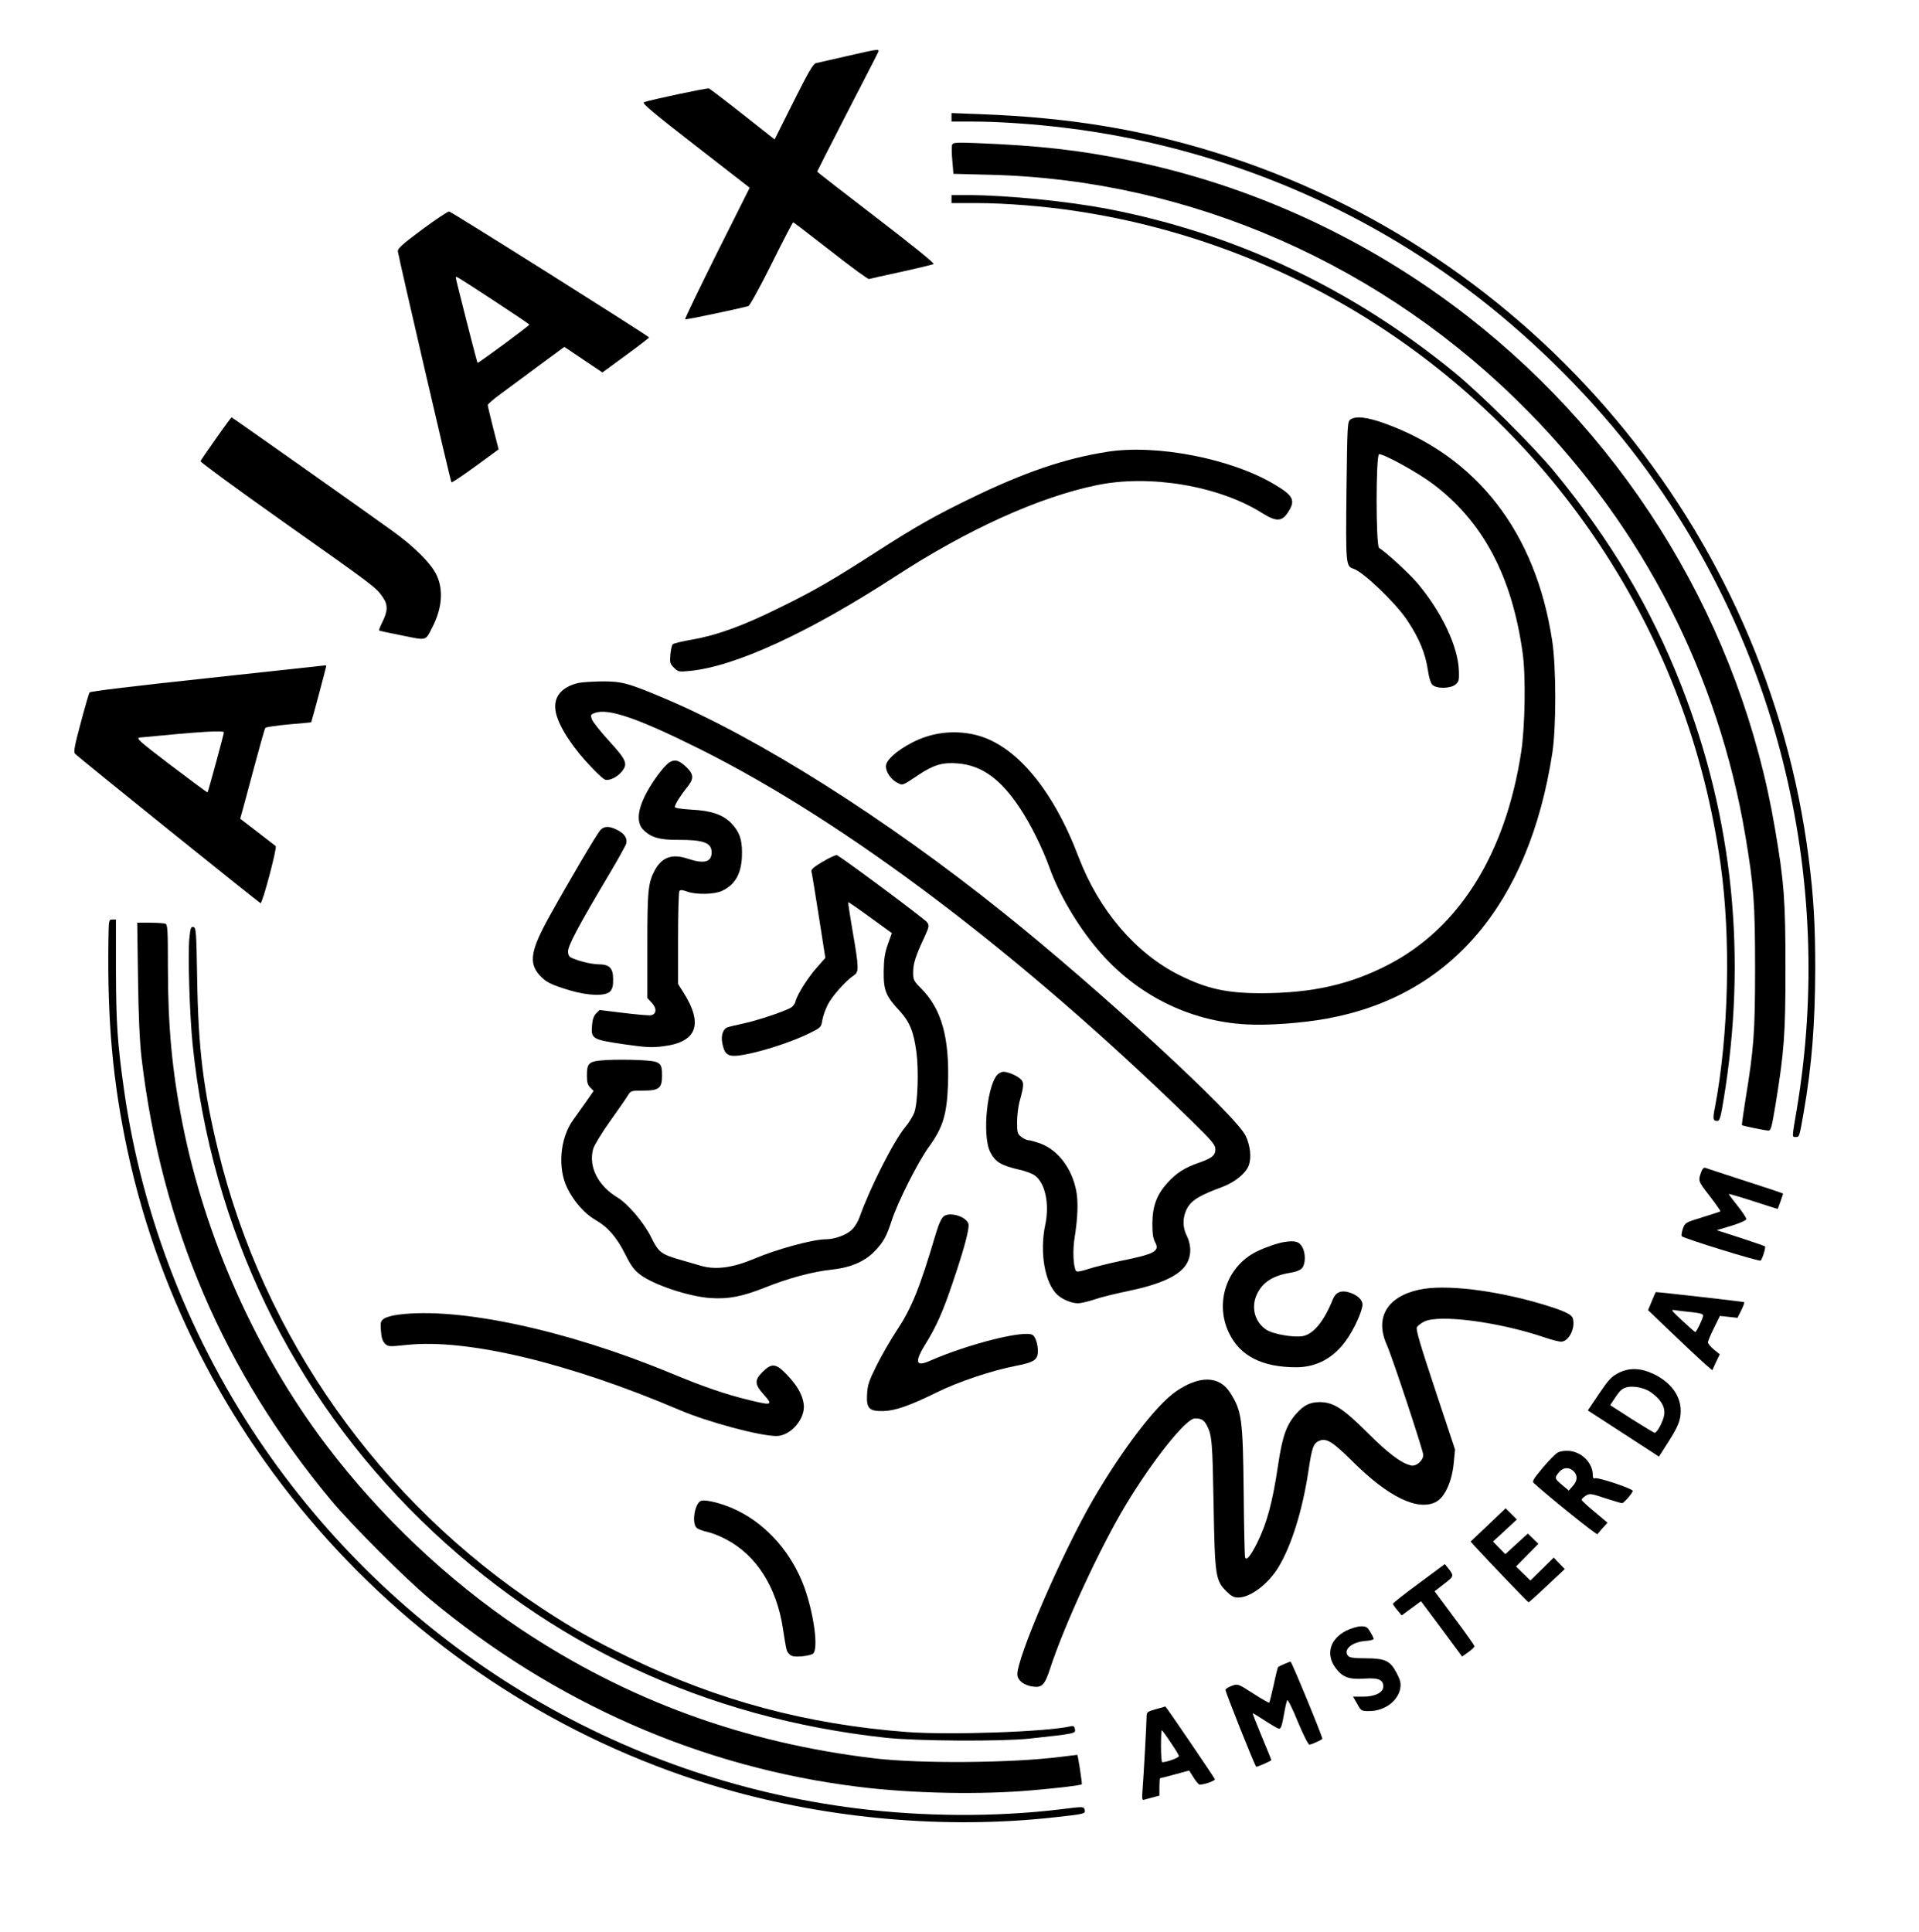
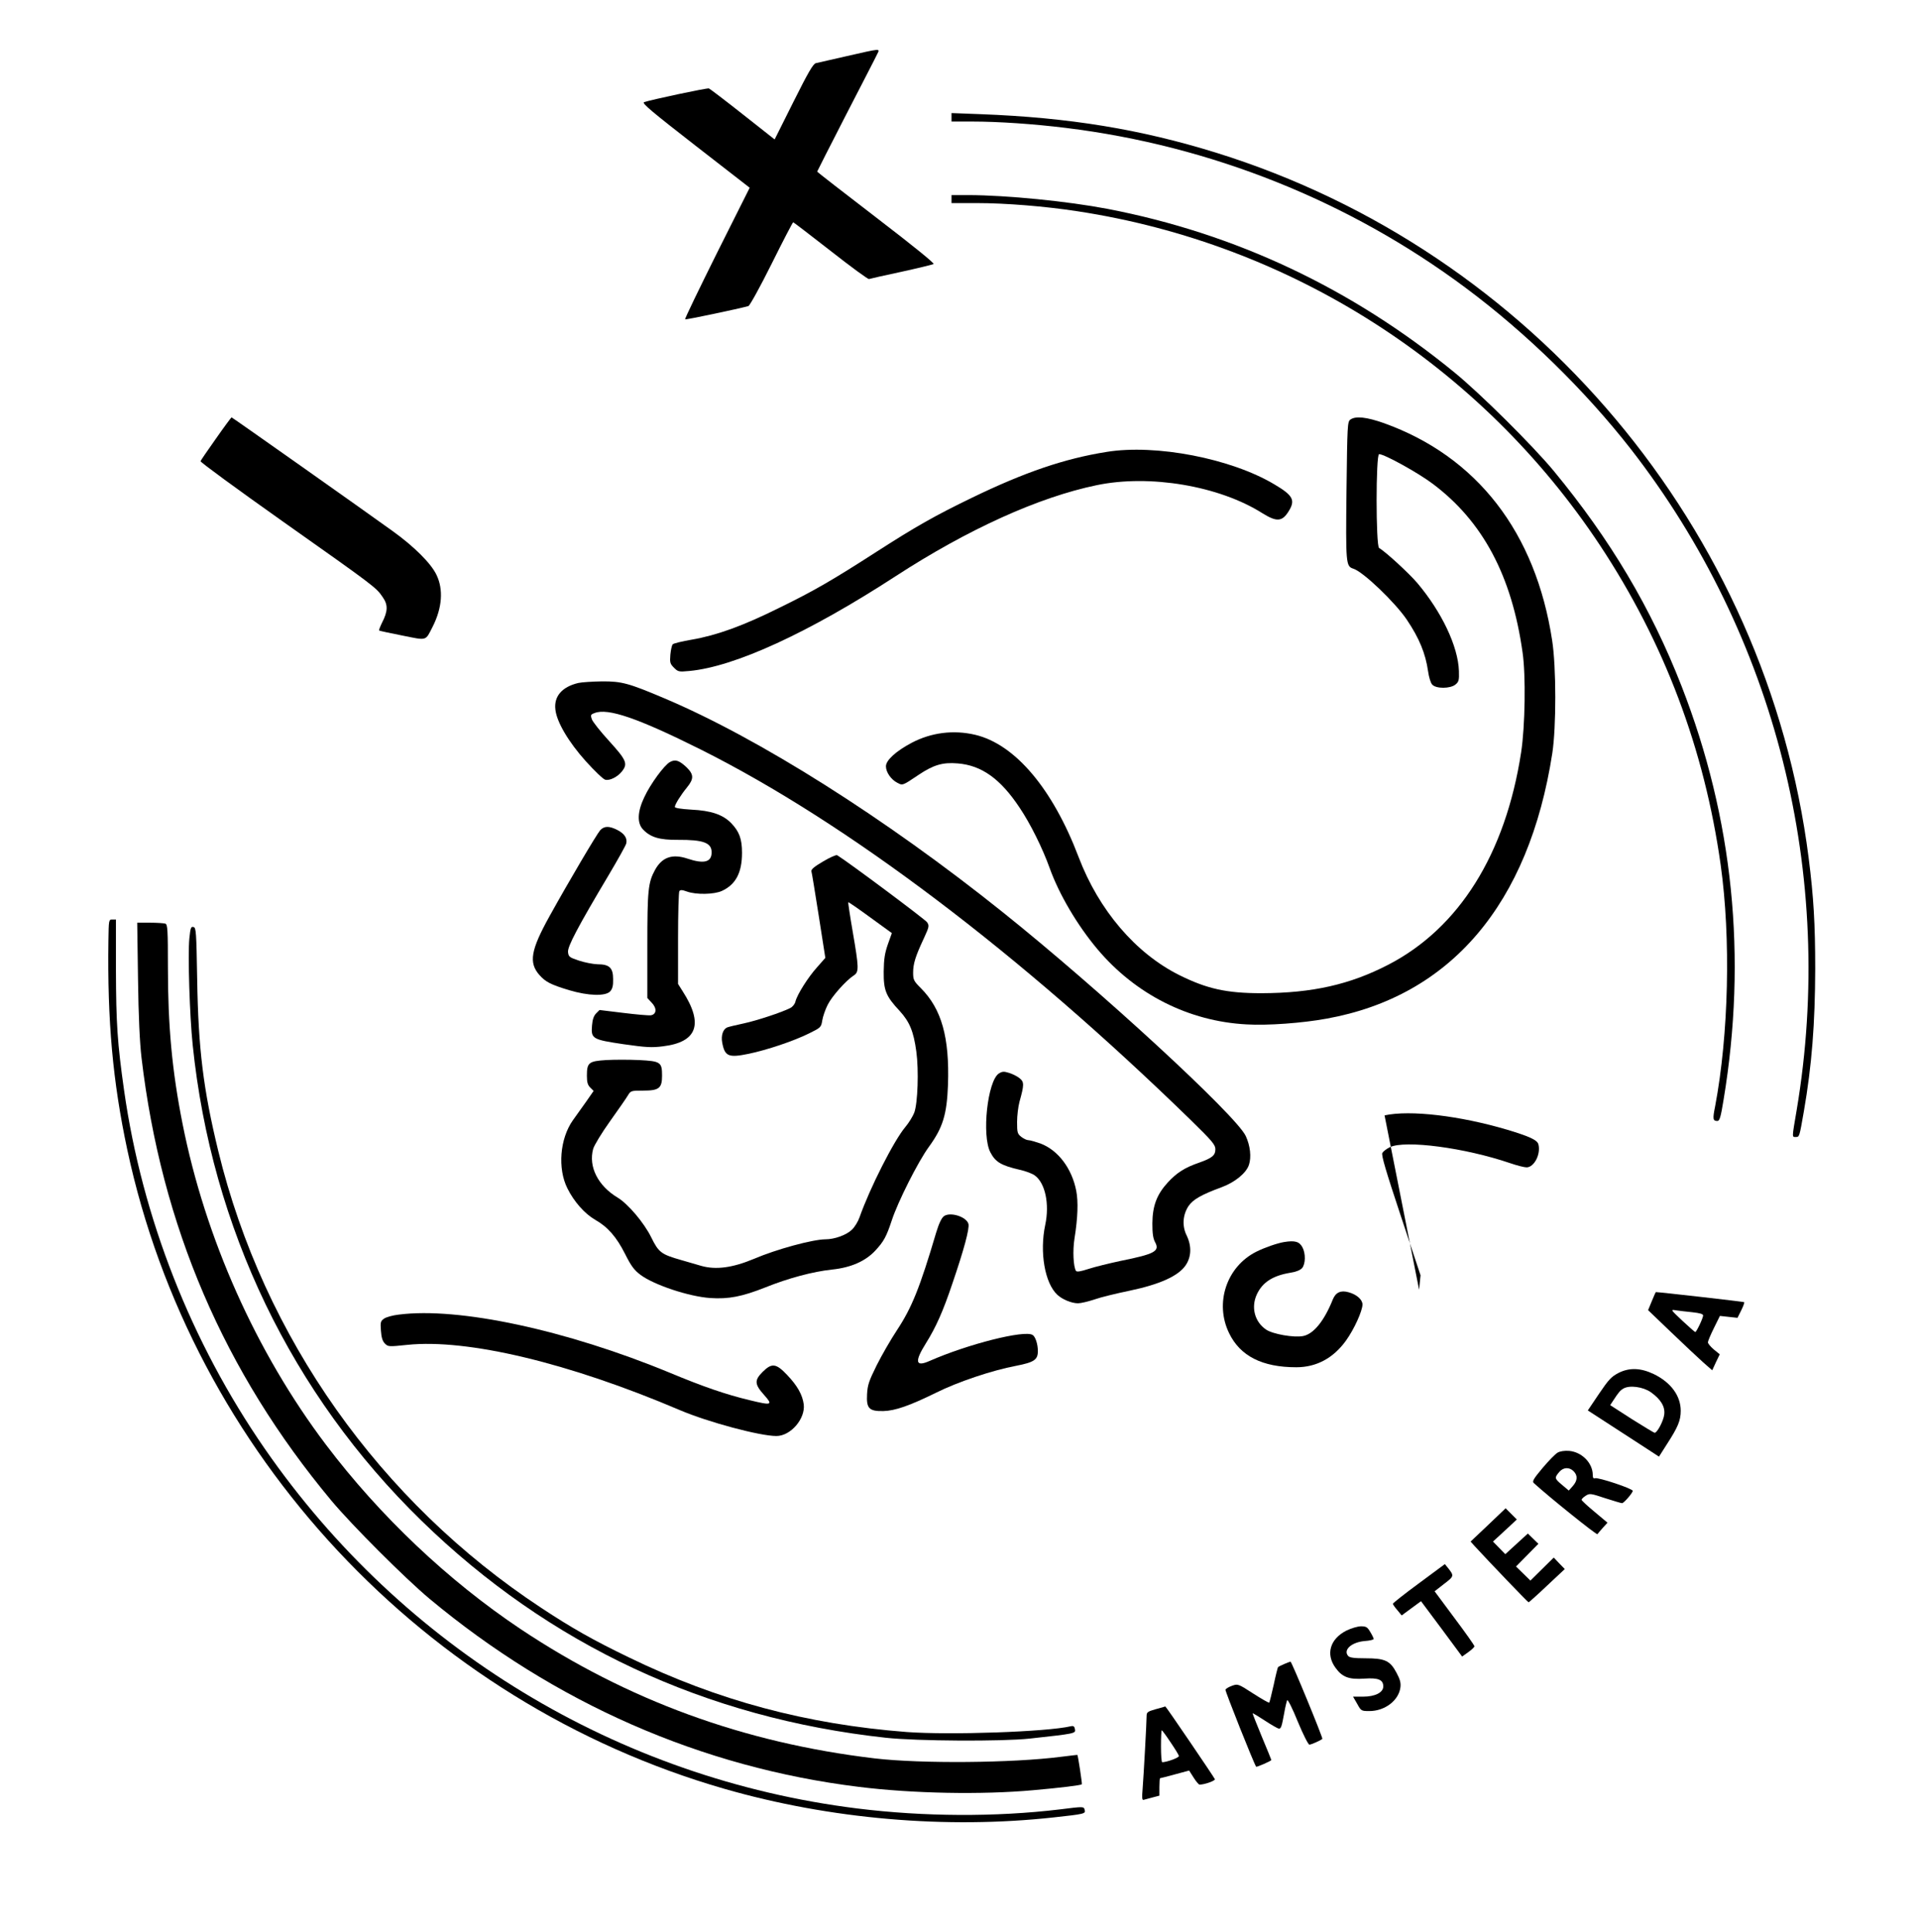
<svg xmlns="http://www.w3.org/2000/svg" version="1.0" width="1200pt" height="1208pt" viewBox="0 0 1200 1208" preserveAspectRatio="xMidYMid meet">
  <g transform="translate(0,1208) scale(0.1,-0.1)" fill="#000000" stroke="none">
    <path d="M5295 11729 c-93 -21 -180 -41 -193 -44 -17 -4 -47 -55 -140 -241 l-118 -236 -199 157 c-110 87 -205 159 -212 162 -11 4 -364 -71 -406 -86 -15 -6 56 -65 321 -271 l340 -264 -205 -409 c-112 -225 -202 -411 -199 -414 3 -4 331 65 396 83 8 2 74 121 145 264 71 143 132 260 135 260 3 0 108 -81 234 -179 126 -99 234 -178 240 -176 6 2 97 23 201 45 105 23 196 45 203 49 7 4 -127 113 -358 290 -203 156 -370 285 -370 288 0 2 82 163 181 356 100 194 188 364 195 380 18 35 24 35 -191 -14z" />
    <path d="M5950 11346 l0 -26 128 0 c165 0 386 -15 588 -40 905 -111 1771 -457 2499 -1000 378 -281 746 -641 1032 -1007 908 -1167 1285 -2666 1038 -4135 -30 -177 -30 -168 -5 -168 22 0 22 -1 50 160 50 289 70 549 71 891 0 281 -10 450 -41 694 -262 2055 -1723 3794 -3705 4410 -474 147 -919 220 -1472 241 l-183 7 0 -27z" />
-     <path d="M5954 11175 c-4 -8 -3 -53 1 -99 l7 -83 231 -6 c1254 -31 2466 -565 3367 -1484 718 -731 1184 -1643 1354 -2648 53 -316 61 -423 61 -830 0 -405 -8 -503 -61 -827 -13 -83 -23 -152 -21 -154 5 -5 146 -34 166 -34 15 0 21 24 44 163 54 333 62 433 62 852 0 425 -8 536 -65 870 -212 1262 -902 2412 -1920 3205 -624 486 -1357 824 -2126 979 -309 63 -564 91 -942 106 -133 5 -153 4 -158 -10z" />
    <path d="M5950 10835 l0 -25 158 0 c180 0 428 -20 629 -51 1334 -203 2522 -962 3268 -2089 402 -608 653 -1273 755 -2000 64 -458 50 -1059 -35 -1509 -16 -79 -14 -91 14 -91 14 0 21 22 39 133 148 892 60 1759 -263 2587 -191 489 -445 916 -799 1345 -131 158 -458 483 -621 616 -644 527 -1370 869 -2170 1023 -253 48 -627 85 -867 86 l-108 0 0 -25z" />
-     <path d="M2640 10645 c-129 -96 -154 -119 -152 -138 9 -56 329 -1437 335 -1443 3 -3 71 42 150 100 l145 106 -34 133 c-18 72 -34 137 -34 144 0 6 39 40 88 75 48 36 155 115 239 177 l152 112 119 -80 119 -80 146 107 c81 59 146 109 146 112 0 7 -1234 785 -1250 787 -8 2 -84 -49 -169 -112z m448 -445 c122 -80 222 -147 222 -150 0 -7 -320 -243 -324 -239 -4 5 -136 523 -136 533 0 12 2 10 238 -144z" />
    <path d="M1351 9338 c-51 -72 -95 -136 -97 -142 -2 -6 229 -175 513 -376 572 -404 586 -414 626 -474 34 -48 33 -88 -4 -160 -12 -25 -21 -47 -18 -49 2 -2 67 -16 143 -31 159 -32 145 -36 191 54 60 118 69 234 24 326 -34 71 -139 176 -274 273 -180 130 -1003 711 -1007 711 -2 0 -46 -59 -97 -132z" />
    <path d="M8444 9456 c-18 -14 -19 -33 -24 -443 -5 -457 -4 -474 42 -489 61 -18 262 -211 335 -319 78 -116 117 -211 133 -322 5 -36 16 -74 26 -84 24 -27 113 -26 145 0 21 17 24 27 22 85 -5 154 -108 370 -261 551 -53 62 -199 196 -238 218 -21 12 -21 587 0 587 33 0 245 -117 336 -186 313 -235 494 -576 561 -1054 21 -143 16 -462 -9 -625 -98 -636 -388 -1099 -831 -1328 -240 -124 -474 -177 -792 -178 -218 0 -341 27 -514 113 -273 136 -504 406 -630 738 -163 429 -398 706 -647 765 -136 32 -275 14 -397 -50 -98 -52 -161 -109 -161 -147 0 -37 32 -83 71 -103 33 -18 33 -18 131 48 95 64 153 81 247 73 149 -12 267 -96 387 -277 68 -101 144 -255 188 -378 59 -164 172 -356 298 -506 238 -283 572 -452 933 -471 130 -8 349 8 501 36 775 140 1265 716 1411 1660 25 163 25 538 -1 705 -103 676 -470 1150 -1052 1359 -108 38 -177 46 -210 22z" />
    <path d="M6920 9254 c-264 -42 -513 -127 -845 -288 -227 -110 -349 -179 -590 -334 -278 -179 -393 -246 -610 -352 -229 -114 -393 -173 -549 -200 -59 -10 -113 -23 -119 -29 -6 -6 -12 -35 -15 -65 -4 -49 -2 -57 23 -82 25 -25 30 -26 95 -20 283 26 745 238 1291 593 451 293 894 494 1257 569 331 69 766 -4 1037 -176 89 -55 123 -53 164 14 42 68 27 98 -90 167 -271 162 -741 253 -1049 203z" />
-     <path d="M1296 7839 c-450 -48 -732 -82 -736 -89 -4 -6 -29 -92 -55 -190 -38 -141 -46 -182 -36 -193 13 -17 1148 -930 1160 -935 12 -4 105 348 95 357 -5 4 -57 44 -115 89 l-107 82 28 102 c102 381 124 458 129 466 3 5 69 15 146 22 77 6 140 13 141 13 3 5 94 345 94 351 0 3 -3 6 -7 5 -5 -1 -336 -36 -737 -80z m104 -339 c0 -11 -98 -371 -102 -375 -2 -2 -104 74 -228 168 -205 156 -222 172 -195 175 380 37 525 46 525 32z" />
    <path d="M3616 7809 c-101 -24 -153 -83 -143 -166 8 -77 82 -203 190 -323 55 -61 109 -113 122 -116 28 -7 76 17 104 52 38 48 29 70 -79 189 -55 60 -104 122 -109 137 -9 26 -8 30 17 39 83 33 271 -32 662 -227 917 -459 1999 -1278 3068 -2320 132 -129 152 -153 152 -180 0 -39 -19 -55 -100 -84 -93 -32 -142 -64 -199 -126 -67 -74 -94 -144 -95 -254 0 -63 4 -93 17 -118 31 -56 -2 -74 -216 -117 -70 -15 -160 -37 -200 -50 -52 -17 -74 -20 -79 -12 -16 27 -21 126 -9 202 21 131 24 231 11 298 -27 140 -113 254 -223 296 -32 11 -66 21 -76 21 -10 0 -30 9 -45 21 -24 19 -26 27 -26 93 0 39 7 96 15 126 30 108 30 124 0 148 -15 12 -45 27 -66 33 -32 10 -42 9 -63 -4 -71 -47 -108 -388 -53 -493 32 -61 67 -82 183 -109 37 -8 79 -24 94 -35 66 -47 94 -179 66 -310 -36 -170 -3 -364 76 -437 31 -29 89 -53 129 -53 18 0 64 11 103 24 39 14 139 38 221 55 186 39 302 91 348 157 37 53 40 121 7 189 -29 59 -24 128 12 183 28 41 80 71 205 117 85 31 156 89 173 141 16 48 8 120 -20 180 -59 128 -916 917 -1520 1400 -734 588 -1526 1088 -2115 1337 -224 95 -268 107 -392 106 -59 -1 -125 -5 -147 -10z" />
    <path d="M4190 7315 c-36 -19 -123 -138 -161 -220 -43 -90 -46 -161 -9 -201 47 -50 103 -67 220 -66 158 1 210 -18 210 -78 0 -62 -48 -74 -152 -39 -94 31 -158 9 -202 -71 -43 -79 -48 -125 -48 -473 l0 -328 27 -29 c34 -35 31 -73 -5 -79 -14 -2 -92 5 -173 15 l-148 18 -21 -21 c-15 -15 -23 -38 -26 -76 -7 -83 2 -88 198 -117 140 -20 176 -22 246 -13 214 26 255 139 123 344 l-29 46 0 284 c0 156 4 289 8 296 6 9 17 9 47 -2 58 -21 171 -19 220 4 86 40 125 114 125 238 0 87 -17 133 -68 186 -52 53 -125 78 -249 84 -66 4 -103 10 -103 17 0 15 36 73 76 122 44 54 43 81 -3 126 -46 43 -70 51 -103 33z" />
    <path d="M3753 6888 c-23 -27 -194 -316 -317 -538 -117 -211 -131 -290 -63 -367 38 -43 70 -60 186 -95 121 -36 228 -39 257 -7 14 16 19 36 18 76 0 71 -23 93 -98 93 -28 1 -80 11 -116 23 -60 20 -65 24 -68 54 -3 34 59 153 255 482 57 96 106 184 109 196 8 33 -11 62 -56 85 -51 26 -82 25 -107 -2z" />
    <path d="M5147 6693 c-56 -33 -76 -50 -73 -62 3 -9 23 -134 46 -279 l41 -262 -51 -58 c-57 -63 -125 -171 -136 -215 -3 -15 -18 -34 -33 -41 -51 -26 -207 -78 -291 -96 -47 -10 -93 -21 -103 -25 -26 -11 -39 -51 -31 -94 16 -87 39 -97 165 -71 115 24 280 79 379 128 73 36 75 38 82 82 4 24 19 68 34 97 25 51 113 151 164 184 32 21 31 48 -8 274 -17 98 -29 181 -28 183 2 2 64 -41 138 -95 l135 -98 -25 -70 c-19 -55 -25 -91 -26 -170 -1 -118 13 -154 100 -247 62 -68 87 -128 104 -254 16 -116 9 -323 -13 -382 -9 -23 -34 -64 -56 -90 -71 -84 -222 -382 -286 -564 -9 -26 -30 -61 -48 -78 -34 -33 -108 -60 -166 -60 -81 -1 -306 -62 -446 -122 -134 -56 -238 -70 -330 -44 -28 8 -83 24 -124 36 -126 36 -142 47 -189 143 -45 91 -145 209 -210 248 -123 74 -183 193 -153 304 6 22 53 100 106 174 52 73 103 146 112 162 17 28 20 29 95 29 99 0 118 15 118 93 0 85 -9 91 -143 98 -63 3 -156 3 -207 0 -109 -7 -120 -16 -120 -98 0 -41 5 -58 21 -74 l21 -21 -48 -69 c-27 -38 -64 -90 -82 -115 -81 -115 -96 -301 -34 -425 41 -83 108 -159 174 -197 78 -44 133 -107 186 -212 38 -76 57 -102 97 -132 84 -63 303 -136 436 -145 115 -8 200 9 344 66 147 59 298 99 418 112 117 12 209 52 271 119 52 56 69 87 102 187 38 117 165 369 233 462 87 120 112 201 119 388 10 296 -40 474 -170 604 -44 44 -48 52 -48 97 0 56 15 103 67 214 33 72 35 79 20 101 -11 17 -493 377 -562 419 -6 4 -46 -14 -88 -39z" />
    <path d="M678 6198 c-7 -502 27 -881 118 -1308 406 -1900 1860 -3456 3733 -3996 660 -190 1388 -253 2060 -179 193 21 200 23 194 46 -6 23 -4 23 -156 4 -401 -48 -848 -46 -1267 6 -1496 186 -2841 1002 -3704 2249 -461 666 -767 1445 -880 2241 -42 296 -50 420 -51 751 l0 318 -22 0 c-23 0 -23 -2 -25 -132z" />
    <path d="M863 5958 c3 -235 11 -400 22 -493 124 -1052 516 -1964 1188 -2770 129 -154 458 -483 612 -612 783 -653 1701 -1056 2685 -1177 337 -42 770 -50 1090 -21 171 15 299 31 305 37 3 3 -24 181 -28 184 -1 0 -47 -5 -102 -12 -303 -39 -874 -44 -1165 -10 -818 97 -1546 363 -2215 809 -452 302 -880 707 -1217 1153 -437 579 -755 1292 -897 2009 -65 328 -91 608 -91 976 0 234 -2 268 -16 273 -9 3 -52 6 -96 6 l-80 0 5 -352z" />
    <path d="M1184 6211 c-10 -105 2 -484 21 -666 118 -1144 618 -2183 1431 -2975 796 -776 1776 -1234 2904 -1357 192 -21 727 -24 900 -5 284 31 287 32 282 58 -3 18 -9 23 -26 19 -148 -35 -756 -56 -1026 -36 -625 48 -1183 197 -1736 466 -226 109 -358 184 -549 310 -1009 664 -1737 1693 -2020 2857 -94 387 -125 639 -132 1075 -5 298 -7 322 -23 326 -16 4 -19 -5 -26 -72z" />
-     <path d="M10641 4759 c-24 -65 -24 -63 50 -158 39 -51 69 -94 67 -96 -1 -2 -52 -18 -112 -37 -108 -33 -109 -34 -123 -73 -7 -21 -10 -42 -6 -46 16 -15 486 -160 493 -152 11 11 33 83 27 89 -2 2 -71 26 -153 53 l-149 48 93 28 c58 18 92 34 92 42 0 8 -25 45 -55 83 -30 38 -55 71 -55 73 0 3 68 -17 152 -44 83 -27 153 -49 154 -49 2 0 34 90 34 96 0 2 -106 37 -236 79 -130 42 -242 79 -250 82 -8 3 -17 -4 -23 -18z" />
    <path d="M5903 4475 c-15 -11 -31 -44 -49 -103 -102 -345 -152 -469 -245 -610 -39 -59 -96 -158 -127 -220 -48 -97 -57 -123 -60 -180 -5 -89 12 -108 102 -106 73 2 161 32 330 115 134 67 351 140 500 168 113 22 136 38 136 92 0 43 -15 90 -33 101 -51 32 -404 -57 -645 -163 -88 -39 -94 -4 -22 111 62 99 107 199 166 375 72 211 107 341 100 371 -12 45 -113 77 -153 49z" />
    <path d="M8030 4313 c-43 -7 -123 -35 -173 -60 -187 -93 -263 -322 -171 -510 69 -143 207 -213 420 -213 126 0 232 57 311 167 51 71 102 184 103 225 0 31 -36 63 -87 77 -49 14 -81 -1 -99 -46 -54 -135 -121 -216 -186 -228 -57 -11 -188 12 -230 40 -72 48 -96 139 -59 220 35 76 100 118 210 136 37 6 62 16 74 30 21 26 22 90 2 128 -19 37 -47 45 -115 34z" />
-     <path d="M8874 4015 c-201 -44 -278 -175 -202 -345 33 -73 228 -662 228 -688 0 -36 -44 -74 -77 -66 -61 14 -142 75 -272 205 -154 153 -213 191 -300 191 -60 -1 -96 -18 -143 -70 -62 -69 -88 -140 -114 -312 -36 -245 -71 -374 -134 -501 -42 -82 -66 -111 -74 -88 -3 8 -7 192 -9 409 -5 460 -12 508 -86 623 -67 104 -191 107 -337 6 -124 -85 -335 -361 -520 -679 -196 -339 -483 -1004 -472 -1096 4 -35 44 -64 97 -71 56 -8 74 10 107 111 91 279 316 764 476 1029 170 281 375 537 430 537 41 0 57 -10 75 -44 32 -61 35 -105 42 -496 8 -447 12 -474 81 -542 30 -30 45 -38 74 -38 75 0 187 85 250 189 81 133 150 354 187 596 23 155 32 180 69 195 45 19 85 -7 210 -131 222 -221 407 -310 520 -251 54 29 98 123 110 237 l9 90 -124 373 c-93 280 -122 378 -115 392 5 9 26 26 47 36 95 46 469 -3 753 -100 41 -14 87 -26 102 -26 47 0 90 82 74 144 -7 27 -55 49 -194 91 -297 88 -609 125 -768 90z" />
+     <path d="M8874 4015 l9 90 -124 373 c-93 280 -122 378 -115 392 5 9 26 26 47 36 95 46 469 -3 753 -100 41 -14 87 -26 102 -26 47 0 90 82 74 144 -7 27 -55 49 -194 91 -297 88 -609 125 -768 90z" />
    <path d="M10329 3943 l-23 -56 145 -139 c79 -76 169 -160 200 -188 l56 -49 23 50 24 50 -37 30 c-20 17 -37 37 -37 45 0 7 17 48 38 90 l37 75 55 -6 55 -6 23 46 c13 26 21 49 19 52 -3 3 -530 63 -553 63 -1 0 -12 -26 -25 -57z m254 -69 c46 -5 67 -11 67 -20 0 -17 -42 -104 -49 -104 -4 1 -40 33 -81 71 -74 70 -75 71 -40 65 19 -3 65 -8 103 -12z" />
    <path d="M2492 3859 c-35 -4 -75 -15 -89 -24 -23 -16 -25 -22 -21 -76 3 -43 10 -66 25 -81 20 -20 24 -20 140 -8 376 39 1010 -112 1704 -408 176 -75 500 -162 604 -162 89 0 182 108 171 198 -8 60 -40 117 -104 184 -69 73 -96 76 -153 19 -52 -52 -51 -77 8 -143 58 -65 51 -68 -89 -34 -150 36 -289 84 -498 171 -648 268 -1322 413 -1698 364z" />
    <path d="M10122 3495 c-46 -24 -62 -41 -123 -131 l-70 -104 148 -96 c81 -53 182 -118 222 -144 l75 -49 49 77 c70 108 87 149 87 210 0 93 -61 177 -168 229 -81 39 -152 42 -220 8z m201 -121 c62 -44 90 -90 84 -139 -4 -39 -44 -115 -60 -115 -4 0 -68 39 -143 86 l-135 87 17 26 c36 55 45 66 66 78 38 22 122 11 171 -23z" />
    <path d="M9740 2996 c-14 -8 -56 -51 -94 -96 -57 -68 -66 -84 -55 -94 101 -92 393 -326 398 -320 3 5 19 23 34 40 l29 32 -81 68 c-45 37 -81 71 -81 75 0 5 11 16 25 25 25 16 30 16 123 -15 53 -17 100 -31 105 -31 11 0 66 63 67 77 0 14 -217 86 -236 79 -10 -4 -14 3 -14 20 0 75 -68 144 -148 151 -29 2 -57 -2 -72 -11z m100 -116 c27 -27 25 -59 -5 -93 l-25 -28 -44 37 c-46 39 -47 43 -13 82 25 27 61 28 87 2z" />
-     <path d="M4382 2694 c-38 -17 -57 -137 -27 -167 8 -9 38 -20 66 -26 29 -6 82 -27 119 -47 190 -99 317 -299 356 -559 22 -140 22 -142 41 -160 13 -13 30 -16 74 -13 31 2 64 10 73 17 35 29 6 246 -54 414 -77 211 -229 387 -415 479 -87 44 -203 74 -233 62z" />
    <path d="M9306 2544 l-110 -104 25 -28 c92 -100 333 -352 338 -352 3 1 56 48 116 105 l110 103 -35 36 -34 36 -73 -72 -73 -72 -45 44 -45 44 70 71 70 71 -33 32 -33 32 -70 -64 -71 -65 -38 39 -39 40 75 69 74 69 -35 35 -35 35 -109 -104z" />
    <path d="M8873 2179 c-90 -66 -163 -124 -163 -128 0 -4 12 -22 28 -40 l27 -33 61 45 60 44 129 -173 128 -173 38 27 c21 15 39 32 39 37 0 6 -56 85 -125 177 l-124 167 59 46 c64 49 64 50 23 102 l-18 22 -162 -120z" />
    <path d="M8419 1883 c-102 -52 -130 -147 -68 -232 42 -59 85 -75 181 -68 87 6 118 -7 118 -49 0 -38 -51 -64 -127 -64 l-62 0 26 -45 c24 -44 26 -45 76 -45 97 0 183 66 194 147 4 29 -2 51 -24 92 -40 76 -72 91 -194 91 -72 0 -100 4 -109 15 -32 38 22 86 105 93 30 2 55 8 55 13 0 4 -9 24 -21 43 -18 31 -26 36 -58 36 -21 0 -61 -12 -92 -27z" />
    <path d="M8030 1674 c-19 -8 -36 -17 -38 -19 -2 -2 -15 -52 -27 -110 -13 -59 -26 -109 -28 -112 -3 -3 -48 23 -101 57 -94 61 -96 61 -132 48 -20 -7 -38 -18 -41 -24 -3 -8 178 -463 192 -482 3 -4 95 36 95 42 0 2 -27 68 -60 147 -33 79 -58 144 -57 145 1 2 36 -19 77 -46 41 -27 80 -49 87 -50 14 0 18 12 34 100 6 36 15 71 18 78 4 6 34 -53 66 -133 34 -82 66 -145 73 -145 11 0 70 26 81 36 5 5 -192 484 -199 483 -3 0 -21 -7 -40 -15z" />
    <path d="M7228 1392 c-52 -15 -58 -19 -58 -43 0 -37 -18 -368 -25 -456 -5 -57 -3 -72 7 -68 7 2 32 9 56 15 l42 11 0 54 c0 30 2 55 4 55 3 0 45 11 93 24 l89 24 28 -44 c15 -24 32 -44 37 -44 31 0 99 24 96 34 -6 14 -307 457 -310 455 -1 -1 -28 -9 -59 -17z m91 -206 c28 -41 52 -80 53 -87 2 -10 -73 -38 -104 -39 -5 0 -8 45 -8 100 0 55 2 100 5 100 2 0 27 -33 54 -74z" />
  </g>
</svg>